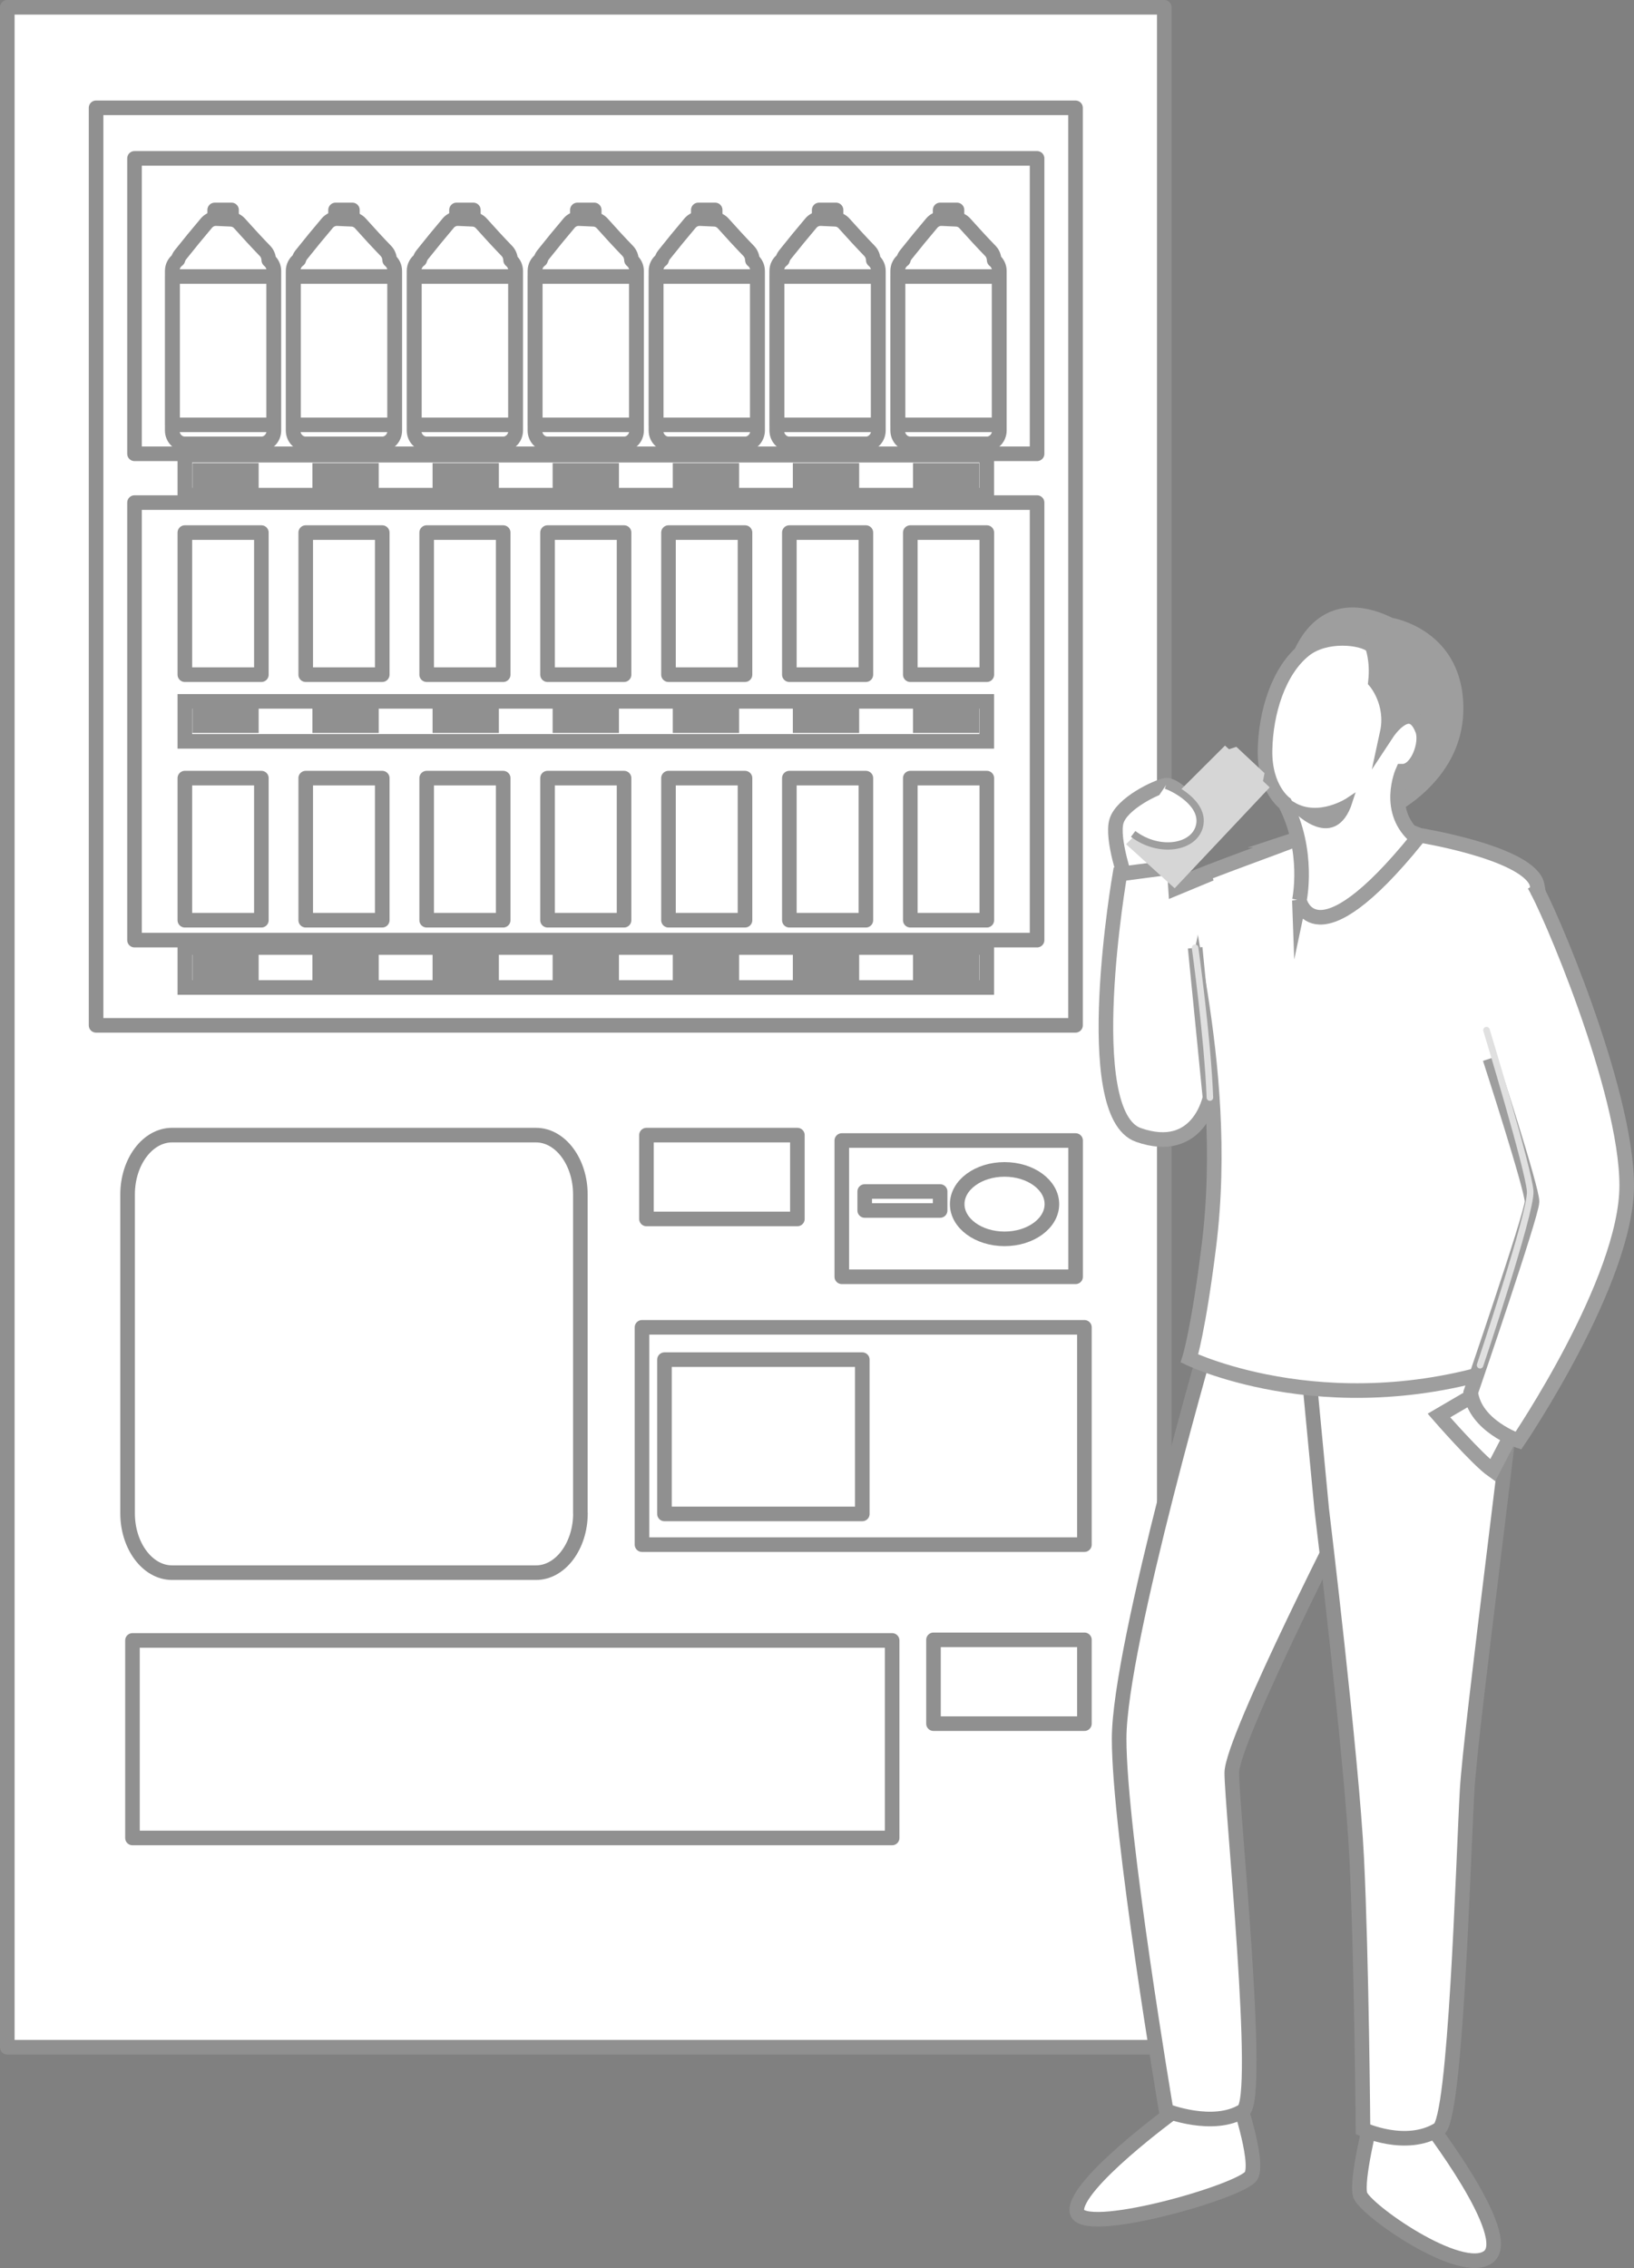
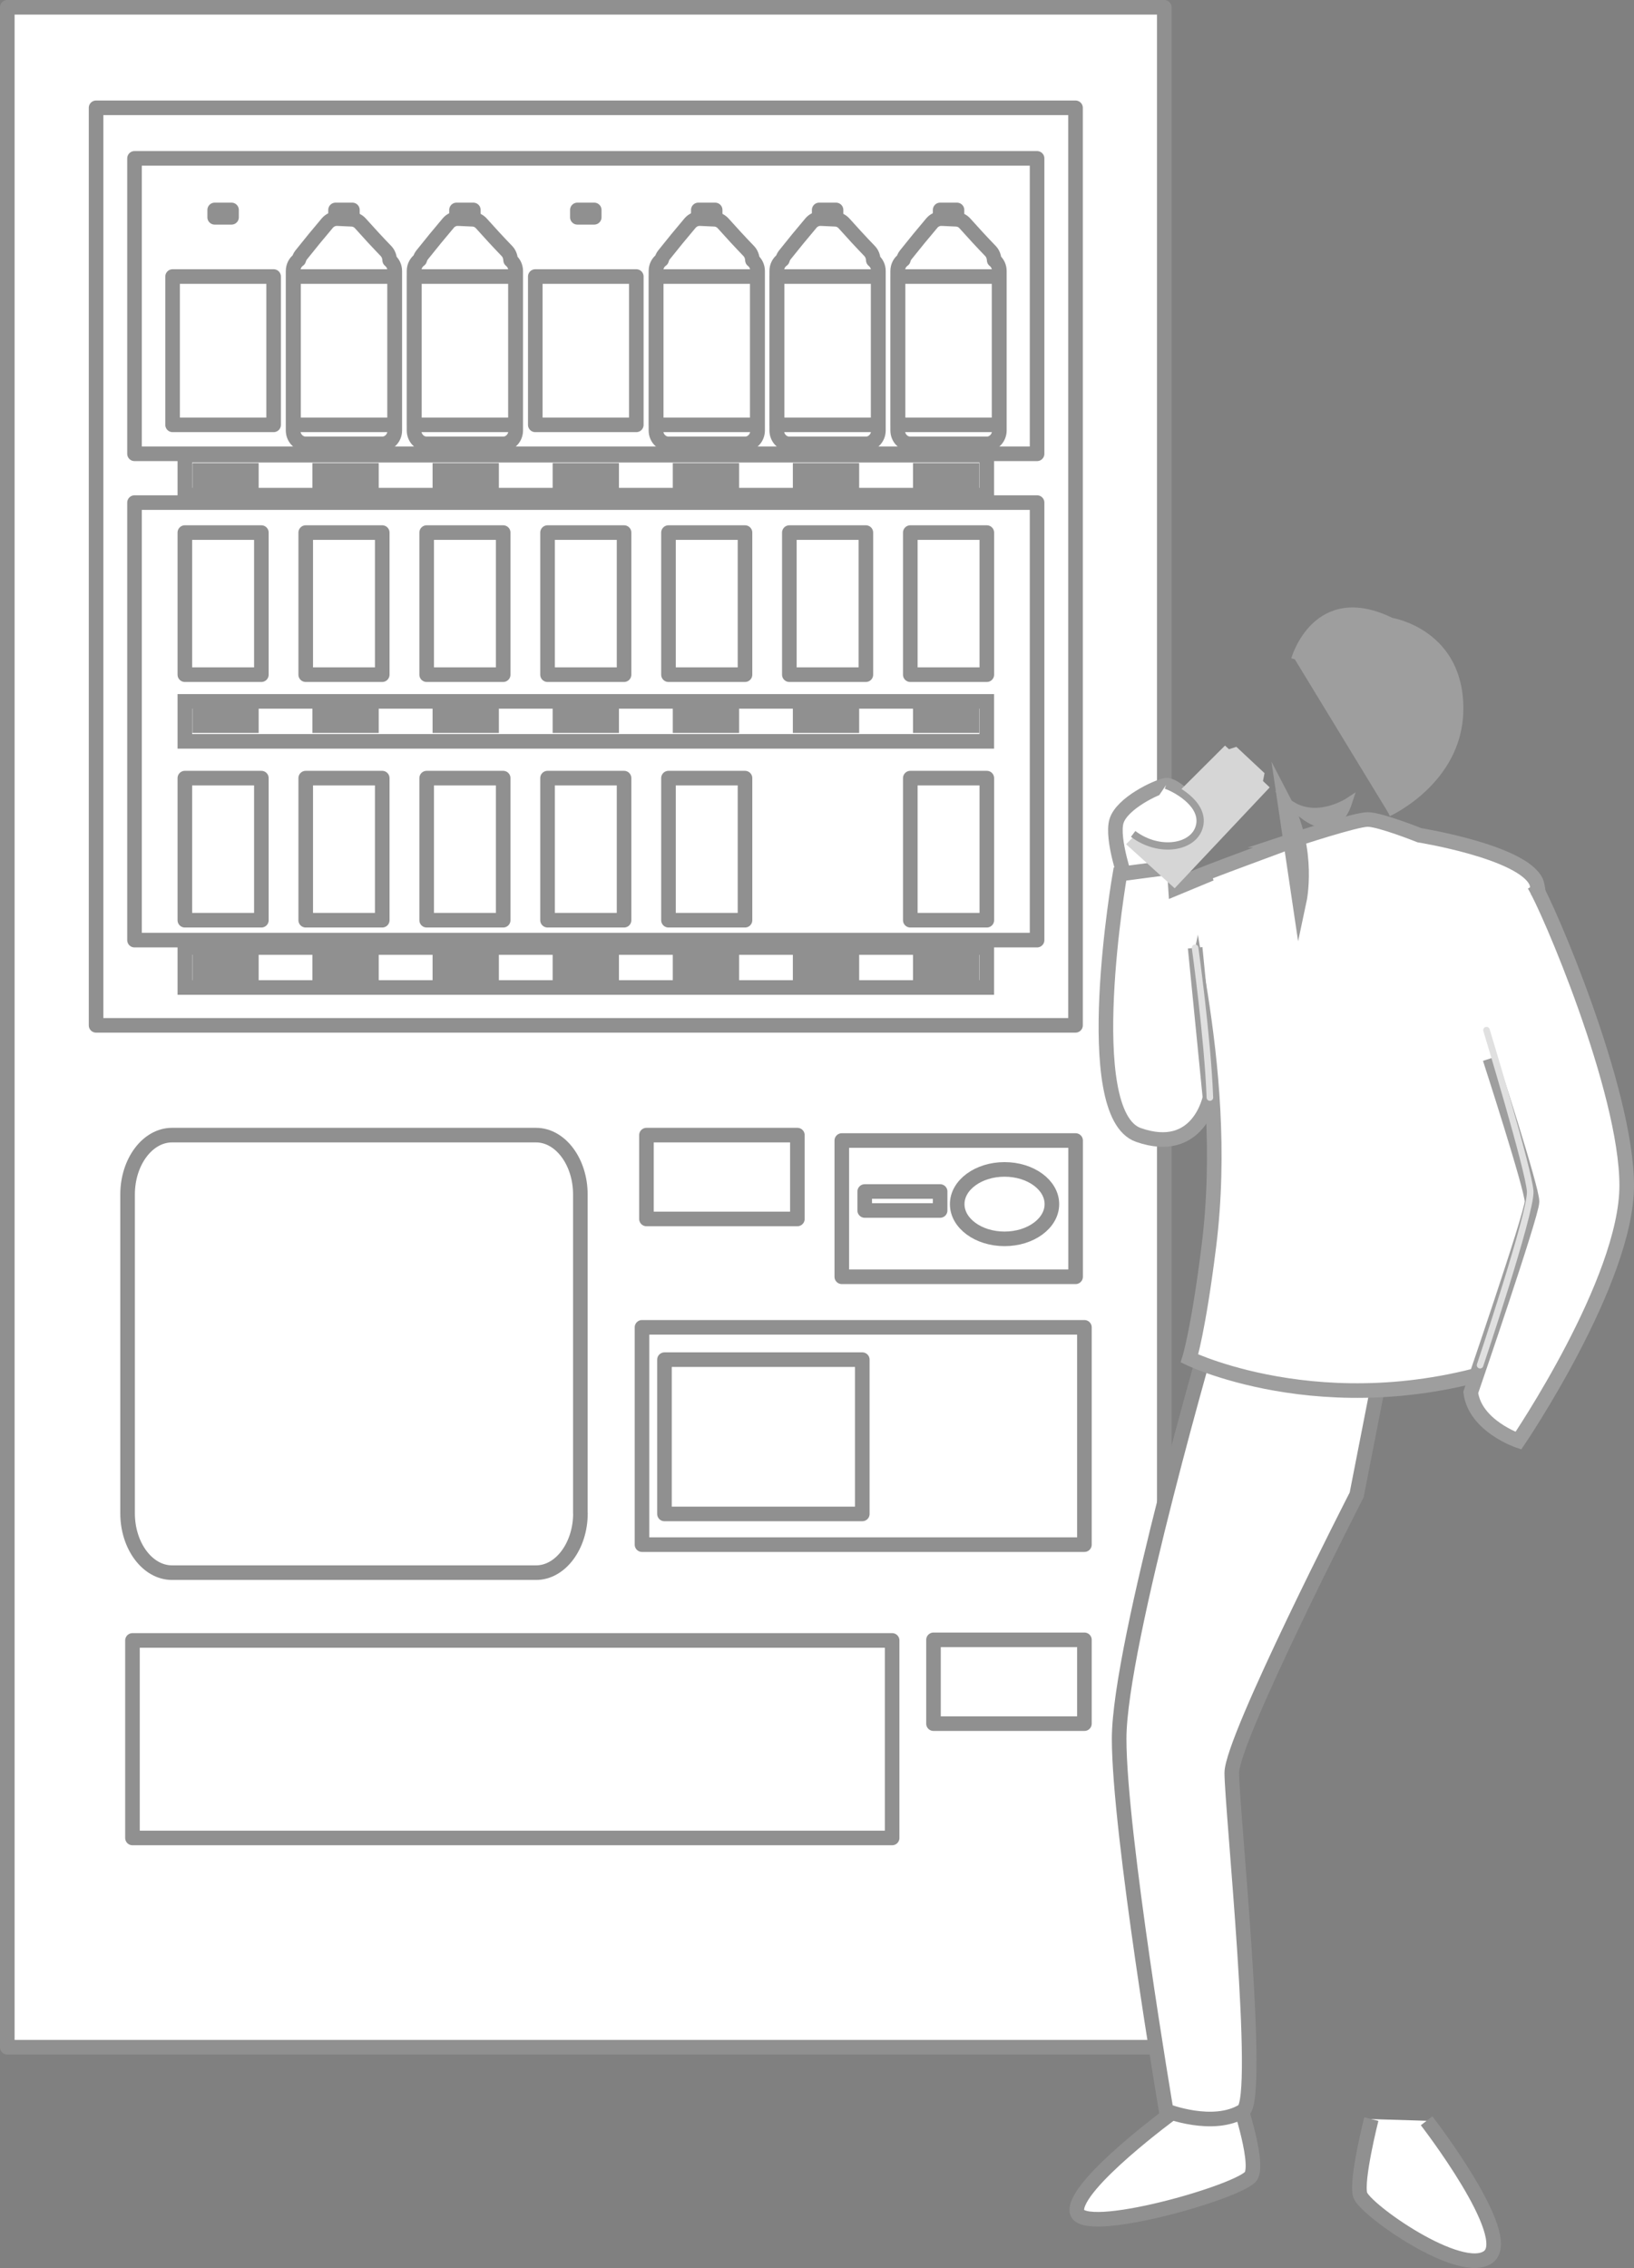
<svg xmlns="http://www.w3.org/2000/svg" viewBox="0 0 224 310.91">
  <rect x="0" y="0" width="224" height="310.91" fill="#808080" stroke="none" />
  <defs>
    <style>.cls-1,.cls-2,.cls-3,.cls-4,.cls-5,.cls-6{stroke-miterlimit:10;}.cls-1,.cls-2,.cls-3,.cls-7{fill:#fff;}.cls-1,.cls-2,.cls-5{stroke:#9e9e9e;}.cls-1,.cls-3,.cls-7,.cls-6{stroke-width:2px;}.cls-8{isolation:isolate;}.cls-3,.cls-7,.cls-6{stroke:#909090;}.cls-4{fill:none;mix-blend-mode:multiply;stroke:#e0e0e0;stroke-width:.9px;}.cls-4,.cls-7{stroke-linecap:round;}.cls-7{stroke-linejoin:round;}.cls-5{fill:#9e9e9e;}.cls-6{fill:#333;}.cls-9{fill:#d6d6d6;stroke-width:0px;}</style>
  </defs>
  <g class="cls-8">
    <g id="_レイヤー_2">
      <g id="_レイヤー_1-2">
        <rect class="cls-7" x="1" y="1" width="158.61" height="279.65" />
        <rect class="cls-7" x="13.17" y="14.78" width="134.27" height="125.78" />
        <rect class="cls-7" x="18.44" y="21.71" width="123.73" height="40.5" />
        <rect class="cls-7" x="18.44" y="68.9" width="123.73" height="59.98" />
        <rect class="cls-3" x="25.34" y="129.89" width="109.93" height="5.48" />
        <rect class="cls-3" x="25.34" y="96.15" width="109.93" height="5.48" />
        <rect class="cls-3" x="25.34" y="62.4" width="109.93" height="5.48" />
        <rect class="cls-7" x="18.16" y="224.88" width="104.14" height="27.08" />
        <path class="cls-7" d="m79.57,207.45c0,4.48-2.74,8.14-6.08,8.14H23.58c-3.35,0-6.09-3.66-6.09-8.14v-43.7c0-4.48,2.74-8.14,6.09-8.14h49.9c3.35,0,6.08,3.66,6.08,8.14v43.7Z" />
        <rect class="cls-7" x="88.62" y="155.61" width="20.69" height="11.49" />
        <rect class="cls-7" x="127.97" y="224.8" width="20.69" height="11.49" />
        <rect class="cls-7" x="115.4" y="156.35" width="32.05" height="18.68" />
        <rect class="cls-7" x="88.01" y="181.96" width="60.65" height="29.79" />
        <rect class="cls-7" x="91.09" y="186.39" width="27.12" height="21.15" />
        <rect class="cls-7" x="25.34" y="73.01" width="10.49" height="19.48" />
        <rect class="cls-7" x="25.34" y="106.67" width="10.49" height="19.48" />
        <rect class="cls-7" x="41.91" y="73.01" width="10.49" height="19.48" />
        <rect class="cls-7" x="41.91" y="106.67" width="10.49" height="19.48" />
        <rect class="cls-7" x="58.49" y="73.01" width="10.49" height="19.48" />
        <rect class="cls-7" x="58.49" y="106.67" width="10.49" height="19.48" />
        <rect class="cls-7" x="75.06" y="73.01" width="10.49" height="19.48" />
        <rect class="cls-7" x="75.06" y="106.67" width="10.49" height="19.48" />
        <rect class="cls-7" x="91.64" y="73.01" width="10.49" height="19.48" />
        <rect class="cls-7" x="91.64" y="106.67" width="10.49" height="19.48" />
        <rect class="cls-7" x="108.21" y="73.01" width="10.49" height="19.48" />
-         <rect class="cls-7" x="108.21" y="106.67" width="10.49" height="19.48" />
-         <path class="cls-7" d="m36.85,35.67c-.02-.46-.18-.91-.5-1.25-1.17-1.21-2.35-2.49-3.51-3.79-.31-.35-.73-.55-1.18-.57l-2-.09c-.51-.02-1.01.2-1.35.6-1.19,1.4-2.4,2.88-3.6,4.39-.15.19-.25.42-.32.65-.47.33-.78.89-.78,1.54v21.86c0,1.02.77,1.84,1.73,1.84h10.49c.95,0,1.72-.82,1.72-1.84v-21.86c0-.61-.28-1.14-.7-1.48Z" />
        <path class="cls-7" d="m53.42,35.67c-.02-.46-.18-.91-.5-1.25-1.17-1.21-2.35-2.49-3.51-3.79-.31-.35-.73-.55-1.18-.57l-2-.09c-.5-.02-1,.2-1.35.6-1.19,1.4-2.4,2.88-3.6,4.39-.15.19-.25.42-.32.65-.47.33-.78.89-.78,1.54v21.86c0,1.02.77,1.84,1.73,1.84h10.49c.95,0,1.72-.82,1.72-1.84v-21.86c0-.61-.28-1.14-.7-1.48Z" />
        <path class="cls-7" d="m70,35.67c-.02-.46-.18-.91-.5-1.25-1.17-1.21-2.35-2.49-3.51-3.79-.31-.35-.73-.55-1.18-.57l-2-.09c-.51-.02-1.01.2-1.35.6-1.19,1.4-2.4,2.88-3.6,4.39-.15.19-.25.42-.32.65-.47.33-.78.89-.78,1.54v21.86c0,1.02.77,1.84,1.73,1.84h10.49c.95,0,1.72-.82,1.72-1.84v-21.86c0-.61-.28-1.14-.7-1.48Z" />
-         <path class="cls-7" d="m86.57,35.67c-.02-.46-.18-.91-.5-1.25-1.17-1.21-2.35-2.49-3.51-3.79-.31-.35-.73-.55-1.18-.57l-2-.09c-.51-.02-1.01.2-1.35.6-1.19,1.4-2.4,2.88-3.6,4.39-.15.19-.25.42-.32.65-.47.33-.78.89-.78,1.54v21.86c0,1.02.77,1.84,1.73,1.84h10.49c.95,0,1.72-.82,1.72-1.84v-21.86c0-.61-.28-1.14-.7-1.48Z" />
        <path class="cls-7" d="m103.15,35.67c-.02-.46-.18-.91-.5-1.25-1.17-1.21-2.35-2.49-3.51-3.79-.31-.35-.73-.55-1.18-.57l-2-.09c-.5-.02-1,.2-1.35.6-1.19,1.4-2.4,2.88-3.6,4.39-.15.19-.25.42-.31.65-.47.33-.78.89-.78,1.54v21.86c0,1.02.77,1.84,1.73,1.84h10.49c.95,0,1.72-.82,1.72-1.84v-21.86c0-.61-.28-1.14-.7-1.48Z" />
        <path class="cls-7" d="m119.72,35.67c-.02-.46-.18-.91-.5-1.25-1.17-1.21-2.35-2.49-3.51-3.79-.31-.35-.73-.55-1.18-.57l-2-.09c-.51-.02-1.01.2-1.35.6-1.19,1.4-2.4,2.88-3.6,4.39-.15.19-.25.42-.32.65-.47.33-.78.89-.78,1.54v21.86c0,1.02.77,1.84,1.73,1.84h10.49c.95,0,1.72-.82,1.72-1.84v-21.86c0-.61-.28-1.14-.7-1.48Z" />
        <path class="cls-7" d="m136.29,35.67c-.02-.46-.18-.91-.5-1.25-1.17-1.21-2.35-2.49-3.51-3.79-.31-.35-.73-.55-1.18-.57l-2-.09c-.51-.02-1.01.2-1.35.6-1.19,1.4-2.4,2.88-3.6,4.39-.15.19-.25.42-.31.65-.47.33-.78.89-.78,1.54v21.86c0,1.02.77,1.84,1.73,1.84h10.49c.95,0,1.72-.82,1.72-1.84v-21.86c0-.61-.28-1.14-.7-1.48Z" />
        <rect class="cls-7" x="124.79" y="73.01" width="10.49" height="19.48" />
        <rect class="cls-7" x="124.79" y="106.67" width="10.49" height="19.48" />
        <rect class="cls-7" x="23.66" y="37.91" width="13.85" height="20.33" />
        <rect class="cls-7" x="40.24" y="37.91" width="13.85" height="20.33" />
        <rect class="cls-7" x="56.81" y="37.91" width="13.85" height="20.33" />
        <rect class="cls-7" x="73.38" y="37.91" width="13.85" height="20.33" />
        <rect class="cls-7" x="89.96" y="37.91" width="13.85" height="20.33" />
        <rect class="cls-7" x="106.53" y="37.91" width="13.85" height="20.33" />
        <rect class="cls-7" x="123.11" y="37.91" width="13.85" height="20.33" />
        <path class="cls-7" d="m144.2,165.07c0,2.63-2.91,4.76-6.49,4.76s-6.49-2.13-6.49-4.76,2.91-4.76,6.49-4.76,6.49,2.13,6.49,4.76Z" />
        <rect class="cls-6" x="27.37" y="131.69" width="7.09" height="1.88" />
        <rect class="cls-6" x="43.83" y="131.69" width="7.09" height="1.88" />
        <rect class="cls-6" x="60.3" y="131.69" width="7.09" height="1.88" />
        <rect class="cls-6" x="76.76" y="131.69" width="7.09" height="1.88" />
        <rect class="cls-6" x="93.23" y="131.69" width="7.09" height="1.88" />
        <rect class="cls-6" x="109.69" y="131.69" width="7.09" height="1.88" />
        <rect class="cls-6" x="126.16" y="131.69" width="7.09" height="1.88" />
        <rect class="cls-6" x="27.37" y="97.6" width="7.09" height="1.88" />
        <rect class="cls-6" x="43.83" y="97.6" width="7.09" height="1.88" />
        <rect class="cls-6" x="60.3" y="97.6" width="7.09" height="1.88" />
        <rect class="cls-6" x="76.76" y="97.6" width="7.09" height="1.88" />
        <rect class="cls-6" x="93.23" y="97.6" width="7.09" height="1.88" />
        <rect class="cls-6" x="109.69" y="97.6" width="7.09" height="1.88" />
        <rect class="cls-6" x="126.16" y="97.6" width="7.09" height="1.88" />
        <rect class="cls-6" x="27.37" y="64.48" width="7.09" height="1.88" />
        <rect class="cls-6" x="43.83" y="64.48" width="7.09" height="1.88" />
        <rect class="cls-6" x="60.3" y="64.48" width="7.09" height="1.88" />
        <rect class="cls-6" x="76.76" y="64.48" width="7.09" height="1.88" />
        <rect class="cls-6" x="93.23" y="64.48" width="7.09" height="1.88" />
        <rect class="cls-6" x="109.69" y="64.48" width="7.09" height="1.88" />
        <rect class="cls-6" x="126.16" y="64.48" width="7.09" height="1.88" />
        <rect class="cls-7" x="118.54" y="163.34" width="10.34" height="2.6" />
        <rect class="cls-7" x="29.43" y="28.78" width="2.31" height="1.01" />
        <rect class="cls-7" x="46" y="28.78" width="2.31" height="1.01" />
        <rect class="cls-7" x="62.58" y="28.78" width="2.31" height="1.01" />
        <rect class="cls-7" x="79.15" y="28.78" width="2.31" height="1.01" />
        <rect class="cls-7" x="95.73" y="28.78" width="2.31" height="1.01" />
        <rect class="cls-7" x="112.3" y="28.78" width="2.31" height="1.01" />
        <rect class="cls-7" x="128.88" y="28.78" width="2.31" height="1.01" />
        <path class="cls-3" d="m187.99,290.5s-2.12,8.38-1.53,10.38,13.81,11.33,17.58,8.5-8.47-18.65-8.47-18.65" />
        <path class="cls-3" d="m160.95,289.43s-13.68,9.99-13.33,13.68,22.84-2.74,23.92-4.88c1.07-2.14-2.02-11.07-2.02-11.07" />
        <path class="cls-3" d="m166.32,181.28s-12.9,44.17-12.9,57.07,6.45,51.01,6.45,51.01c0,0,6.45,2.54,10.55,0,2.54-1.76-1.56-41.63-1.56-46.32s17.12-38.11,17.12-38.11l4.97-25.41" />
-         <path class="cls-3" d="m179.22,186.17l1.97,20.72s4.13,34.23,4.8,47.9c.67,13.67.86,37.12.86,37.12,0,0,5.86,2.74,10.36,0,2.35-1.17,3.36-36.57,3.91-46.42.49-8.8,6.84-55.9,6.84-60.64" />
-         <path class="cls-1" d="m202.66,190.89l-5.4,3.16s5.25,6.03,7.36,7.52l3.99-7.67" />
        <path class="cls-1" d="m154.45,120.99s-2.13-6.01-1.39-8.43c.73-2.42,5.45-4.69,6.77-4.91s5.81,4.03,4.35,6.23c-1.47,2.2-4.5,1.91-4.5,1.91l-.75,5.2" />
        <path class="cls-1" d="m177.55,115.09c-1.56.68-12.14,4.44-14.64,5.61-2.49,1.17,6.04,24.19,2.81,50.13-1.44,11.55-2.66,15.39-2.66,15.39,0,0,20.39,9.82,46.19.15,0,0,3.27-61.42,1.32-65.52-1.95-4.1-15.98-6.35-15.98-6.35,0,0-5.4-2.16-7.09-2.16s-9.97,2.75-9.97,2.75Z" />
        <path class="cls-1" d="m210.3,121.28c1.83,2.86,12.7,28.14,12.7,41.24s-14.85,34.98-14.85,34.98c0,0-5.95-2.02-6.53-6.62,0,0,8.38-24.39,8.4-26.15s-5.77-19.61-5.77-19.61" />
        <path class="cls-1" d="m165.99,119.77l-4.84,2.01-.19-2.94-7.43.98s-5.71,32.89,2.54,35.77c8.25,2.88,9.8-5.13,9.8-5.13l-2.03-20.53" />
        <path class="cls-4" d="m163.83,129.93s1.72,12.32,2.03,20.53" />
        <path class="cls-4" d="m203.78,141.22s5.84,19.23,5.99,22.12c.15,2.9-6.87,23.81-6.87,23.81" />
        <path class="cls-5" d="m177.5,90.38s2.88-10.27,13.22-5.2c0,0,9.66,1.53,9.38,12.38-.25,9.55-9.78,13.87-9.78,13.87" />
-         <path class="cls-1" d="m178.13,123.42s1.44-6.74-1.97-13.28c0,0-2.82-2.01-2.74-7.25.08-5.24,1.87-10.97,5.41-13.79,2.88-2.29,7.91-1.76,9.28-.54,0,0,.78,1.91.45,4.9,0,0,2.5,2.9,1.61,7.01,0,0,3.15-4.78,4.83-.4.69,1.81-.7,5.65-2.71,5.65,0,0-2.52,5.62,2.01,9.21-14.17,17.53-16.17,8.48-16.17,8.48Z" />
+         <path class="cls-1" d="m178.13,123.42s1.44-6.74-1.97-13.28Z" />
        <path class="cls-5" d="m184.93,109.82s-4.1,2.74-7.72.62c0,0,5.53,6.25,7.72-.62Z" />
        <polygon class="cls-9" points="154.37 115.73 167.93 102.21 168.48 102.71 169.49 102.38 173.35 105.99 173.14 107.07 174.06 107.94 161.03 121.77 154.37 115.73" />
        <path class="cls-2" d="m159.83,107.65c1.04.32,5.3,2.46,4.62,5.52s-5.52,3.86-9.11,1.15" />
      </g>
    </g>
  </g>
</svg>